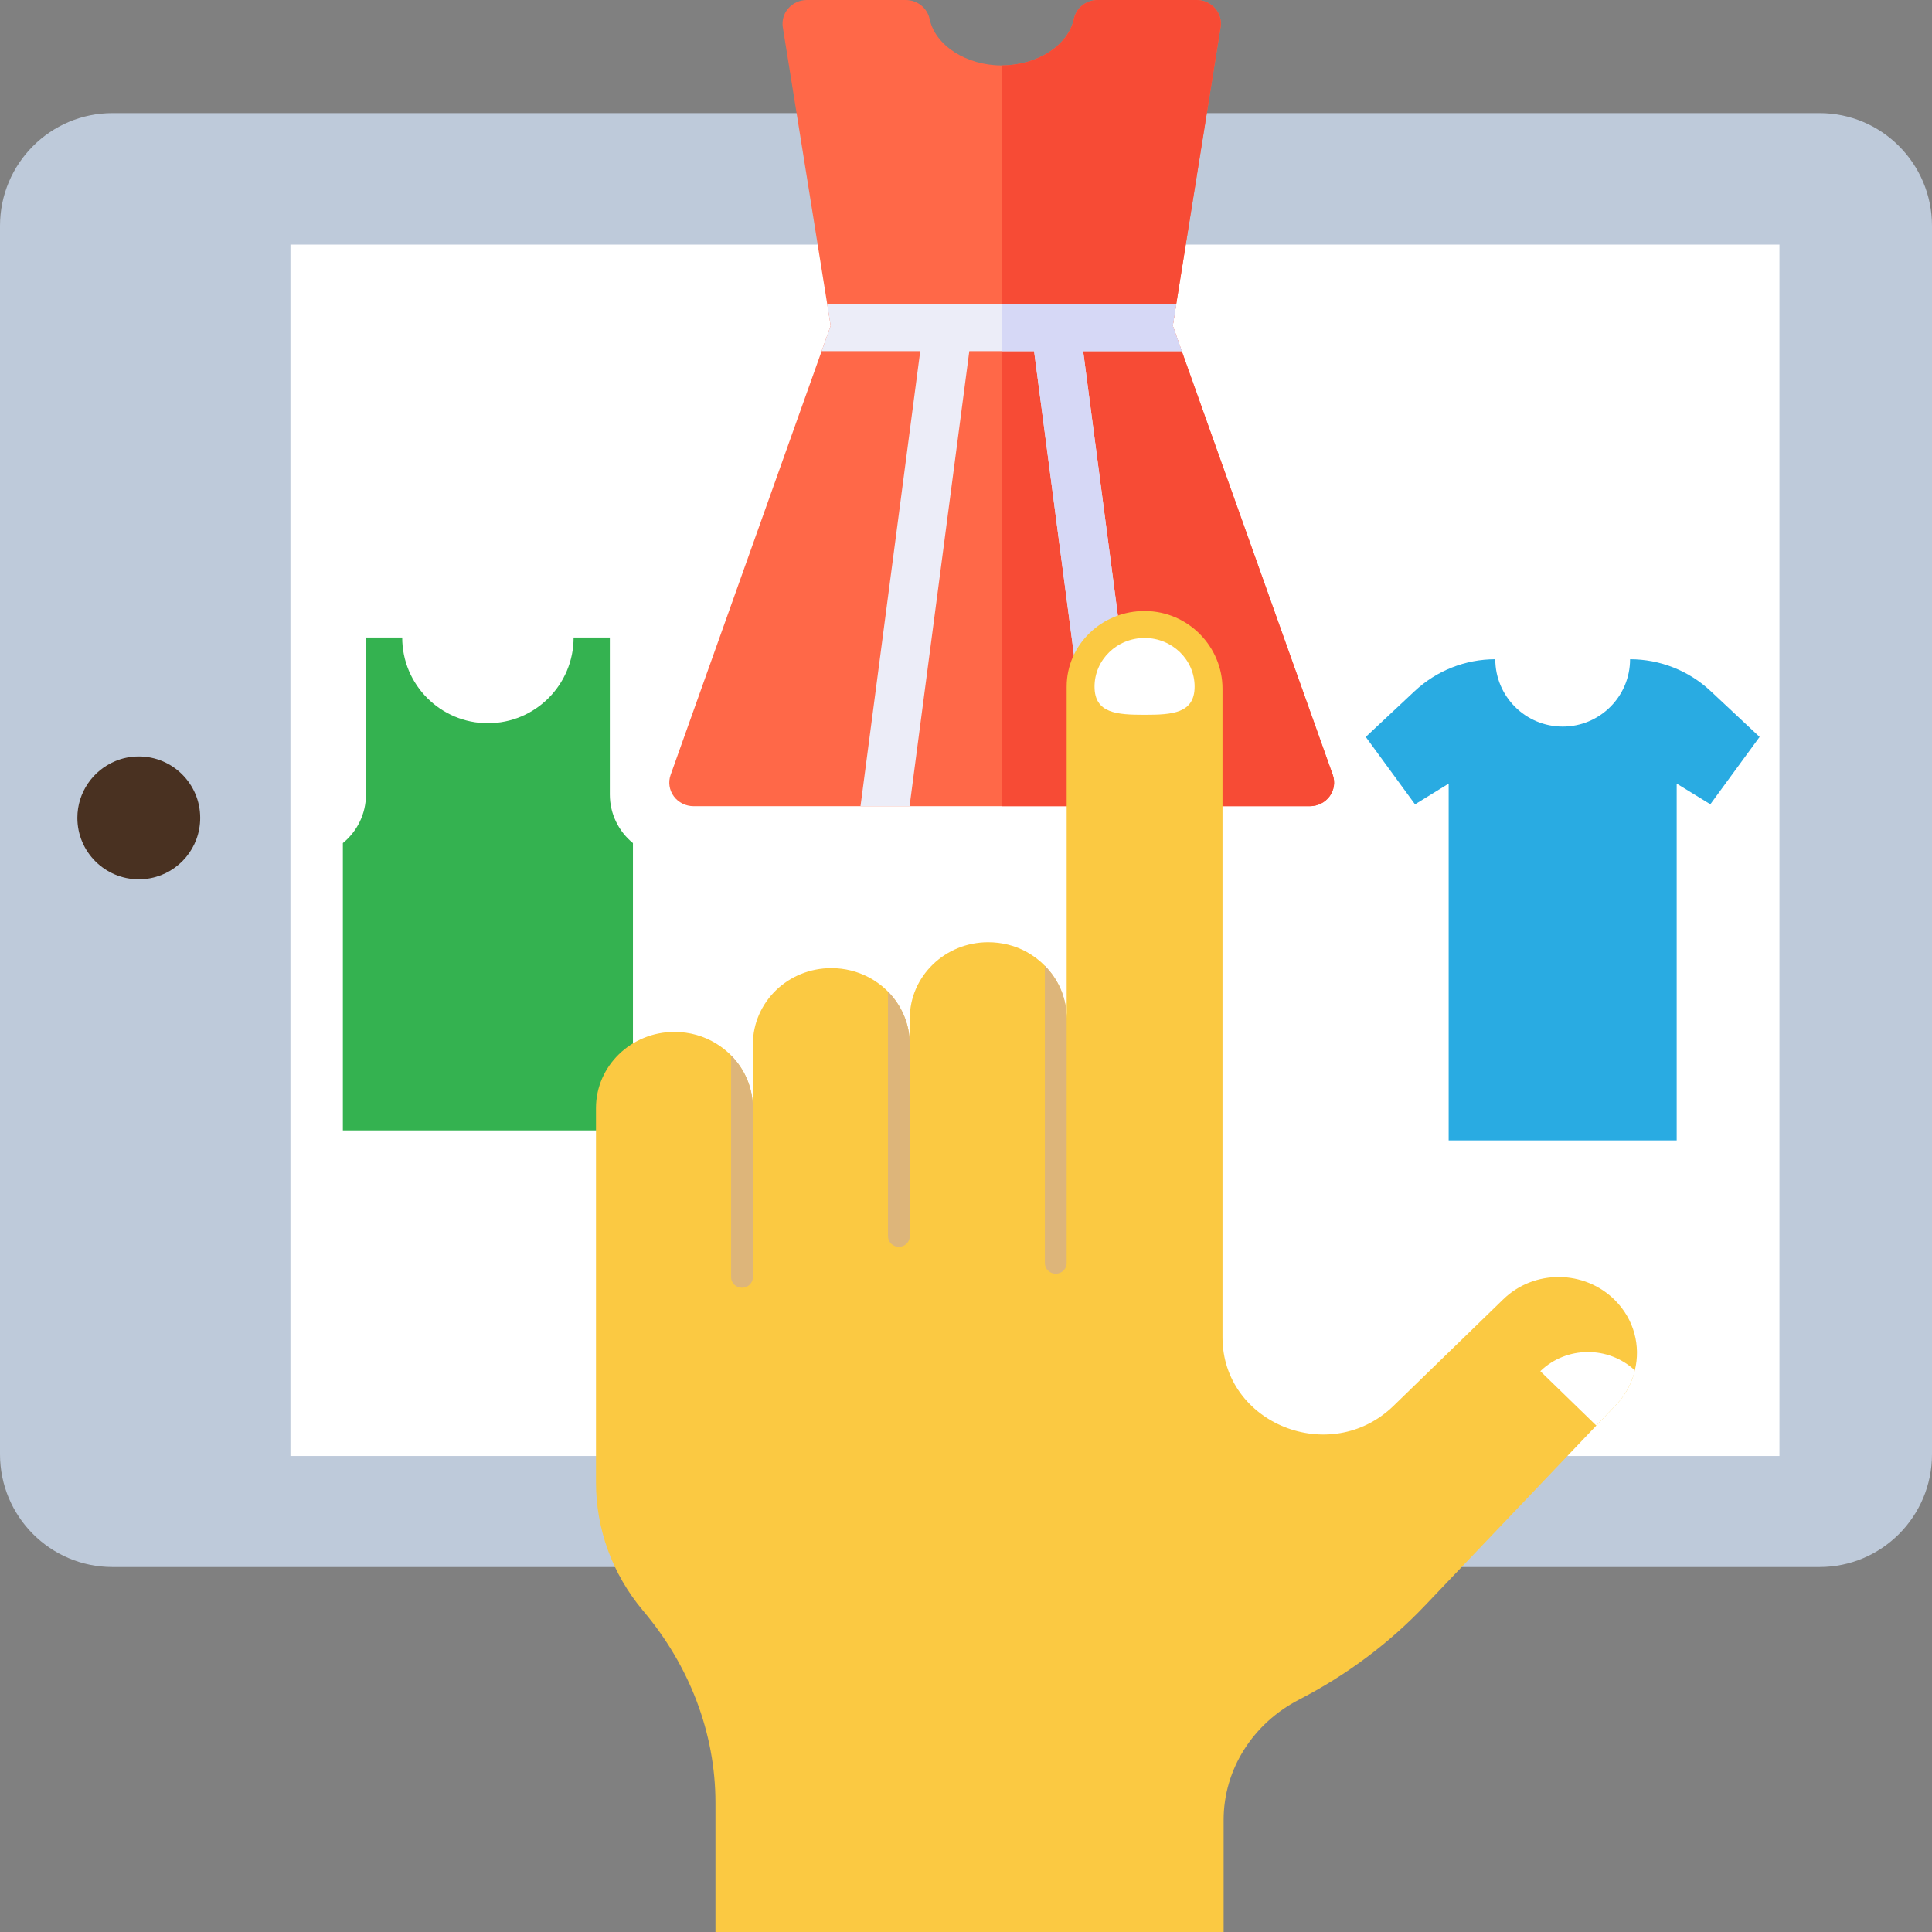
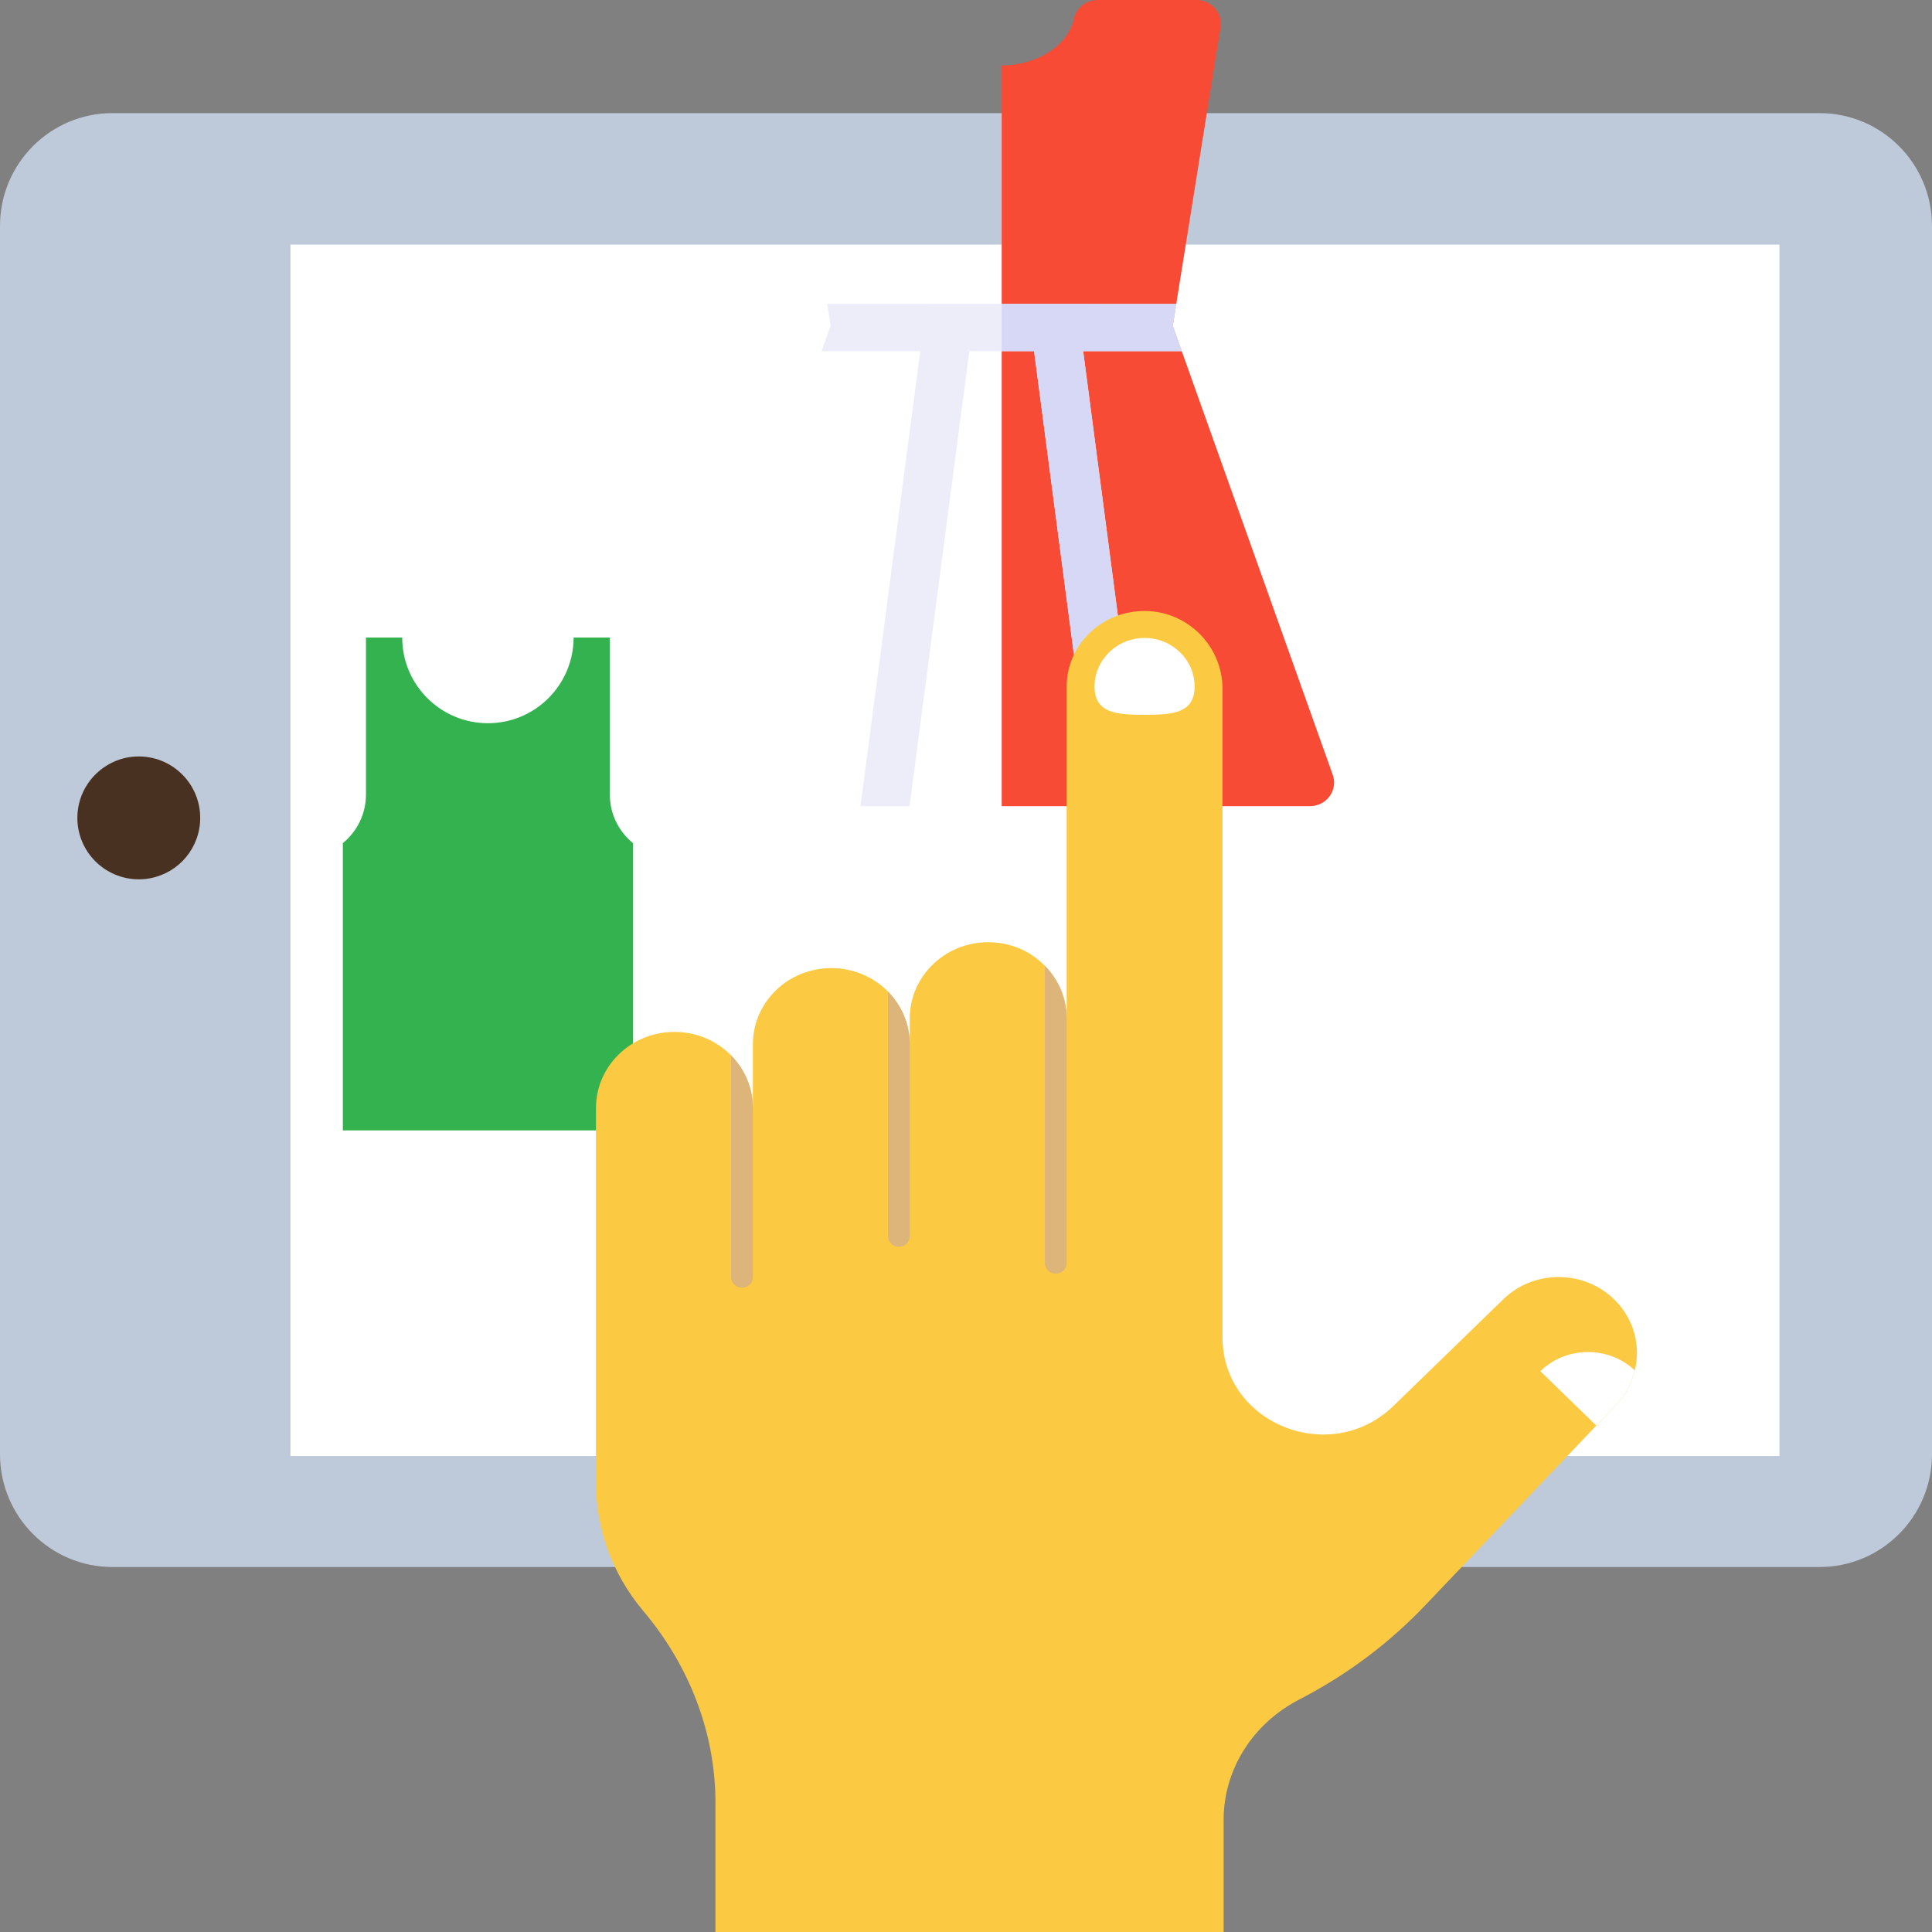
<svg xmlns="http://www.w3.org/2000/svg" width="295" height="295" version="1.0" shape-rendering="geometricPrecision" text-rendering="geometricPrecision" image-rendering="optimizeQuality" fill-rule="evenodd" clip-rule="evenodd" viewBox="0 0 29172 29172">
  <rect x="0" y="0" width="29172" height="29172" fill="#808080" stroke="none" />
  <path fill="#BECADA" d="M29172 3411v18547c0 940-760 1703-1698 1703H1698c-938 0-1698-763-1698-1703V3411c0-940 760-1703 1698-1703h25776c938 0 1698 763 1698 1703z" />
  <path fill="#fff" stroke="#BECADA" stroke-width="88.917" d="M4341 3649h22572v18380H4341z" />
  <path fill="#493121" d="M3023 12349c0 451-320 826-745 910-59 12-120 18-182 18-512 0-928-415-928-928 0-385 236-716 572-856 109-46 229-71 356-71 512 0 927 416 927 927z" />
  <path fill="#34B250" d="M9557 12730v4338H5177v-4338c213-173 349-438 349-734V9626h547c0 714 579 1294 1294 1294s1294-580 1294-1294h547v2370c0 296 136 561 349 734z" />
-   <path fill="#29ABE2" d="M24613 9954c0 562-456 1017-1017 1017-562 0-1018-455-1018-1017-452 0-887 172-1217 481l-739 692 744 1018 508-313v5387h3443v-5387l508 312 744-1017-739-692c-330-309-765-481-1217-481z" />
-   <path fill="#FF6848" d="M20076 12024c-69 94-180 149-299 149h-9304c-118 0-230-55-299-149s-87-215-48-324l2280-6398 136-383-52-330-670-4177c-16-103 14-208 84-287s172-125 279-125h1493c174 0 325 119 360 285 84 401 553 703 1089 703 537 0 1005-302 1090-703 35-166 185-285 360-285h1492c108 0 210 46 279 125 70 79 101 184 84 287l-669 4177-53 330 136 383 2280 6398c39 109 21 230-48 324z" />
  <path fill="#F74B35" d="M20124 11700l-2280-6398-136-383 53-330 669-4177c17-103-14-208-84-287-69-79-171-125-279-125h-1492c-175 0-325 119-360 285-85 401-553 703-1090 703v11185h4652c119 0 230-55 299-149s87-215 48-324z" />
  <path fill="#ECEDF8" d="M17844 5302l-136-383 53-330c-3 0-4733-2-5271 0l52 330-136 383h1489l-902 6871h741l902-6871h978l902 6871h741l-902-6871h1489z" />
  <path fill="#D6D8F6" d="M17844 5302l-136-383 53-330c-2 0-1315-1-2636-1v714h489l902 6871h741l-902-6871h1489z" />
  <g>
    <path fill="#FBC942" d="M24385 19632c-461-461-1220-467-1687-13l-1657 1609c-953 924-2582 269-2582-1037v-9793c0-631-514-1166-1164-1172-330-4-630 125-844 334-214 207-345 493-345 808v5009c0-308-125-588-330-795-79-82-172-151-273-208-171-94-370-147-582-147-327 0-622 128-837 337-214 208-347 495-347 813v391c0-308-125-588-328-795-84-86-184-160-292-217-168-88-360-138-564-138-328 0-624 128-838 336-214 209-347 496-347 814v963c0-308-125-589-329-795-5-7-11-12-17-18-65-62-135-117-213-164-180-110-396-173-625-173-655 0-1185 515-1185 1150v5652c0 351 62 697 180 1023 120 327 296 633 524 906l9 11c693 820 1091 1837 1091 2897v1952h7673v-1692c0-766 445-1460 1142-1818l11-6c703-364 1343-840 1889-1415l2585-2715 301-316c144-150 238-330 281-518 91-368-10-770-300-1060z" />
    <g fill="#DDB57A">
      <path d="M11368 16730v2555c0 88-74 159-165 159s-164-71-164-159v-3349c204 206 329 486 329 794zM13737 15768v2898c0 88-74 160-165 160s-164-72-164-160v-3693c204 207 329 487 329 795zM16106 15377v3695c0 88-74 160-165 160s-164-72-164-160v-4489c204 206 329 485 329 794z" />
    </g>
    <path fill="#fff" d="M18038 10367c0-405-338-734-755-734-418 0-756 329-756 734s338 426 756 426c417 0 755-21 755-426zM24685 20692c-43 188-137 368-281 518l-301 315-845-821c393-381 1028-386 1427-12z" />
  </g>
</svg>